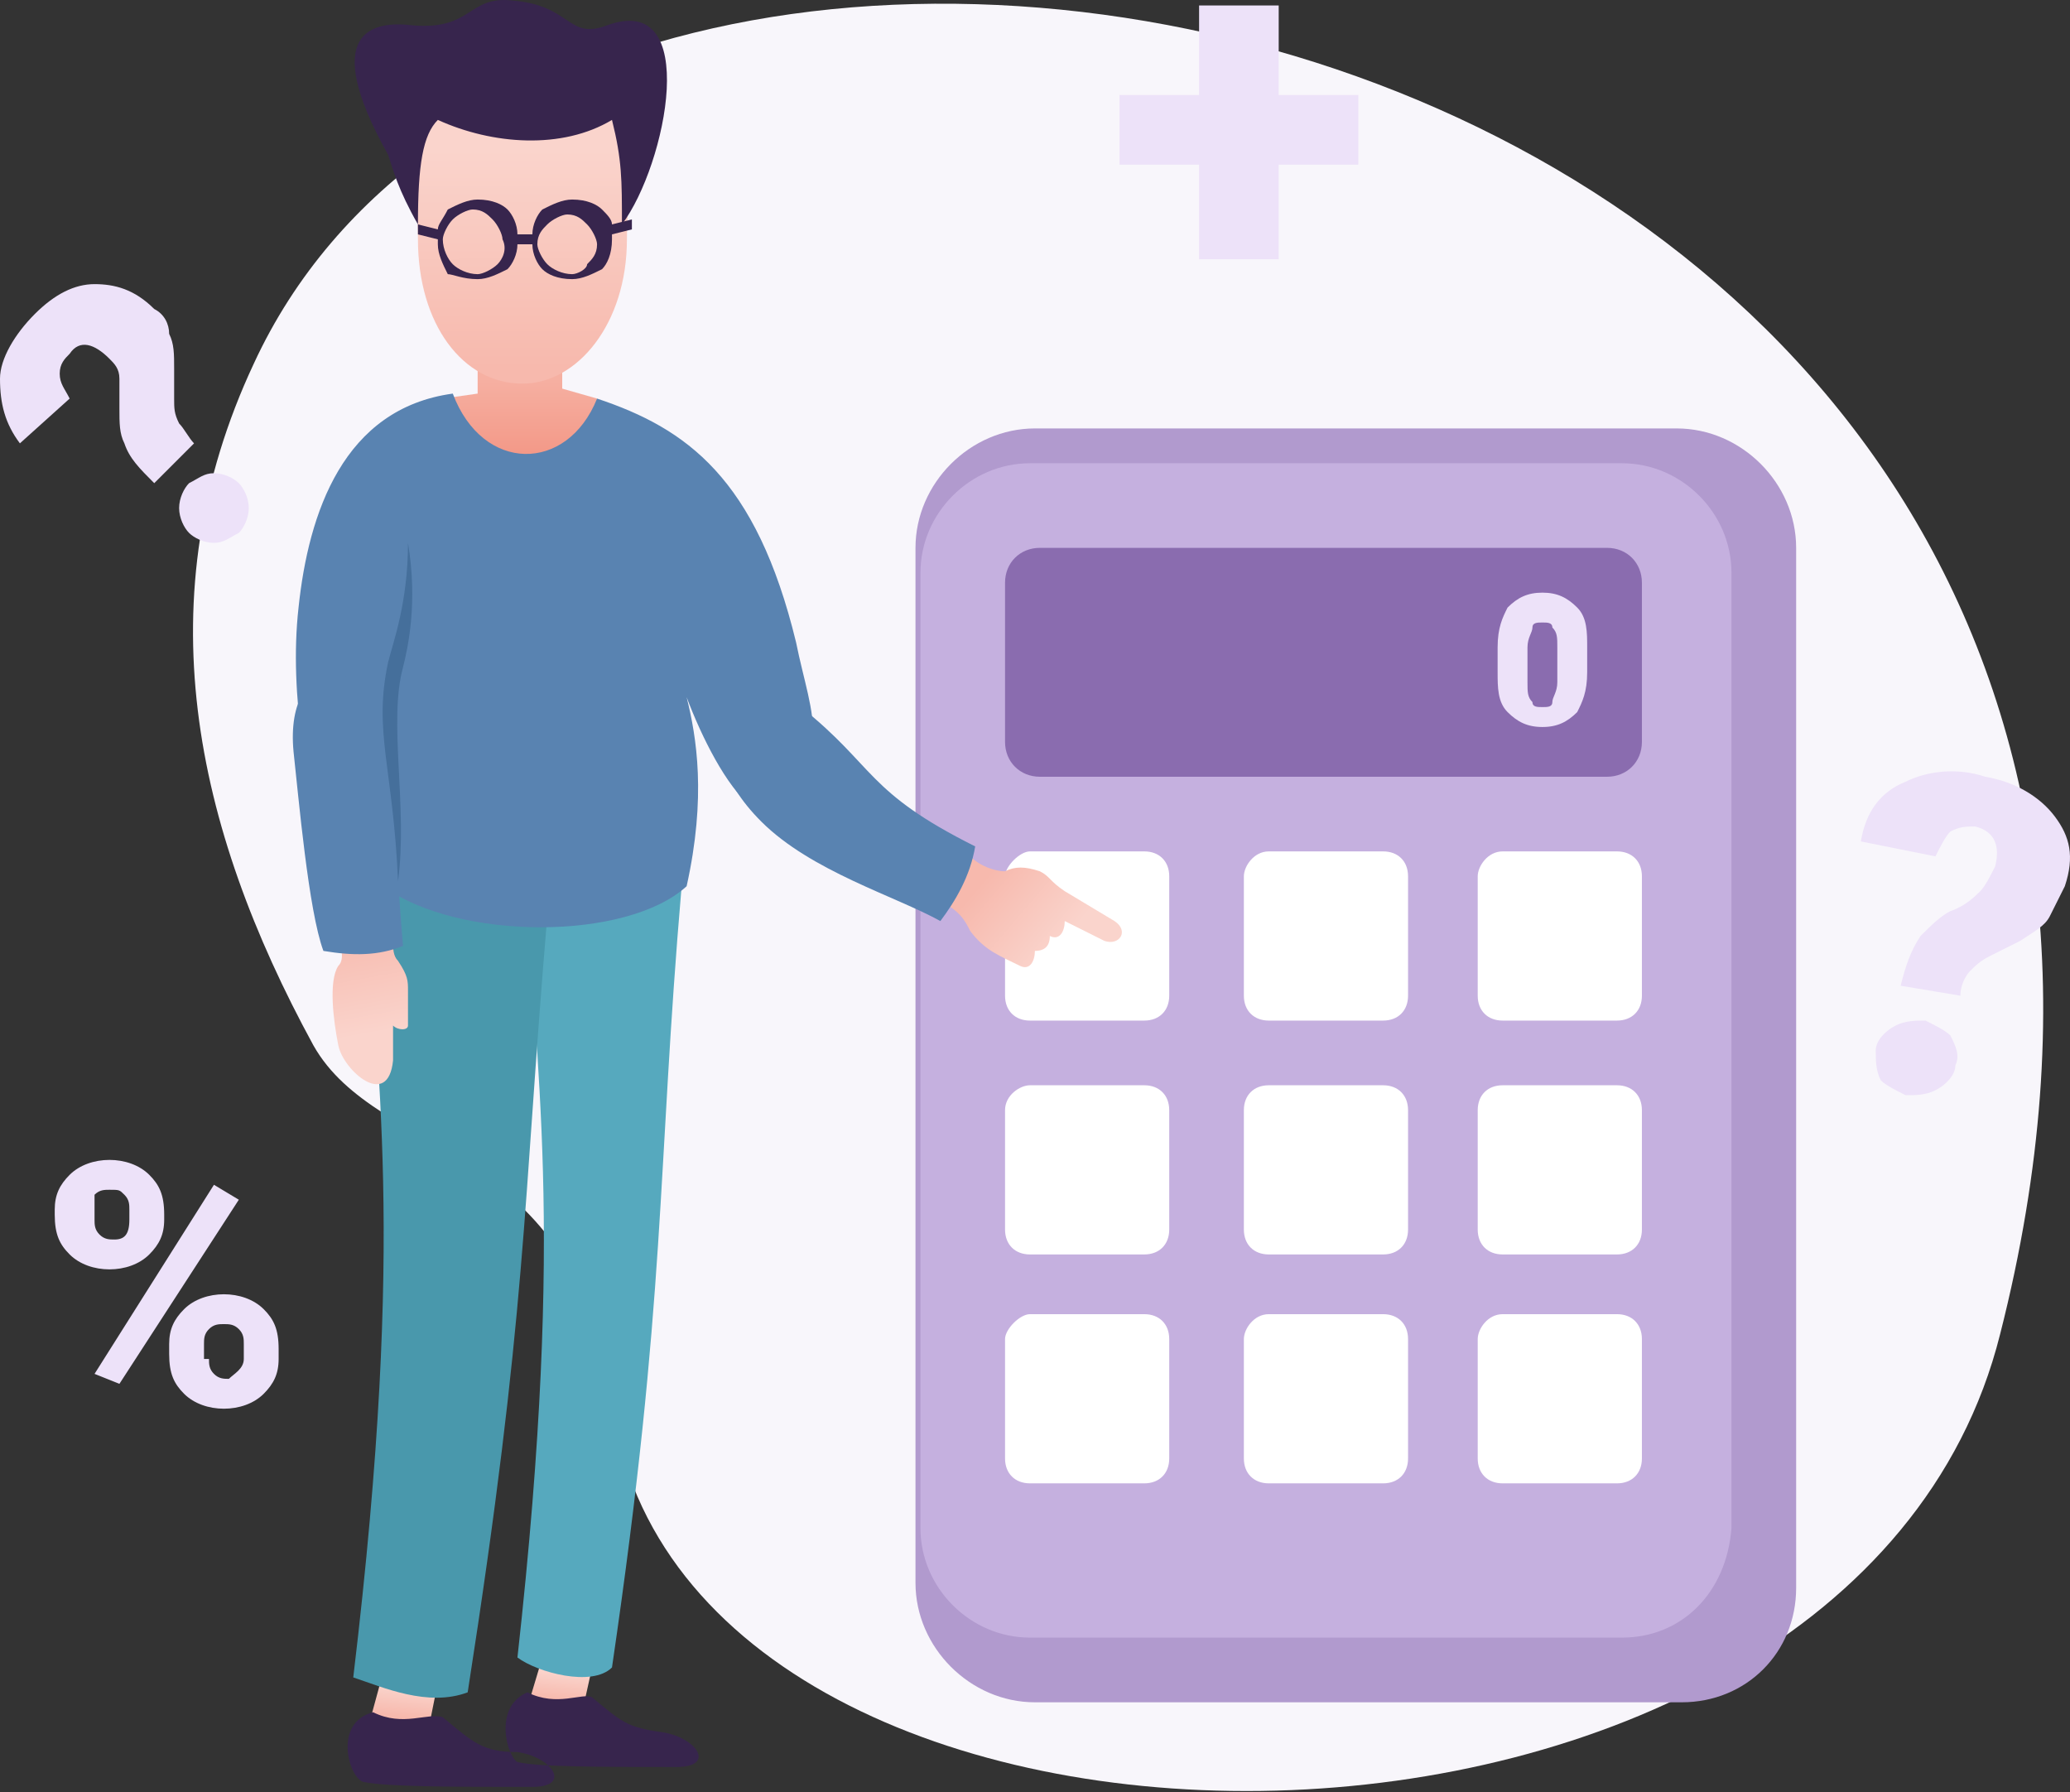
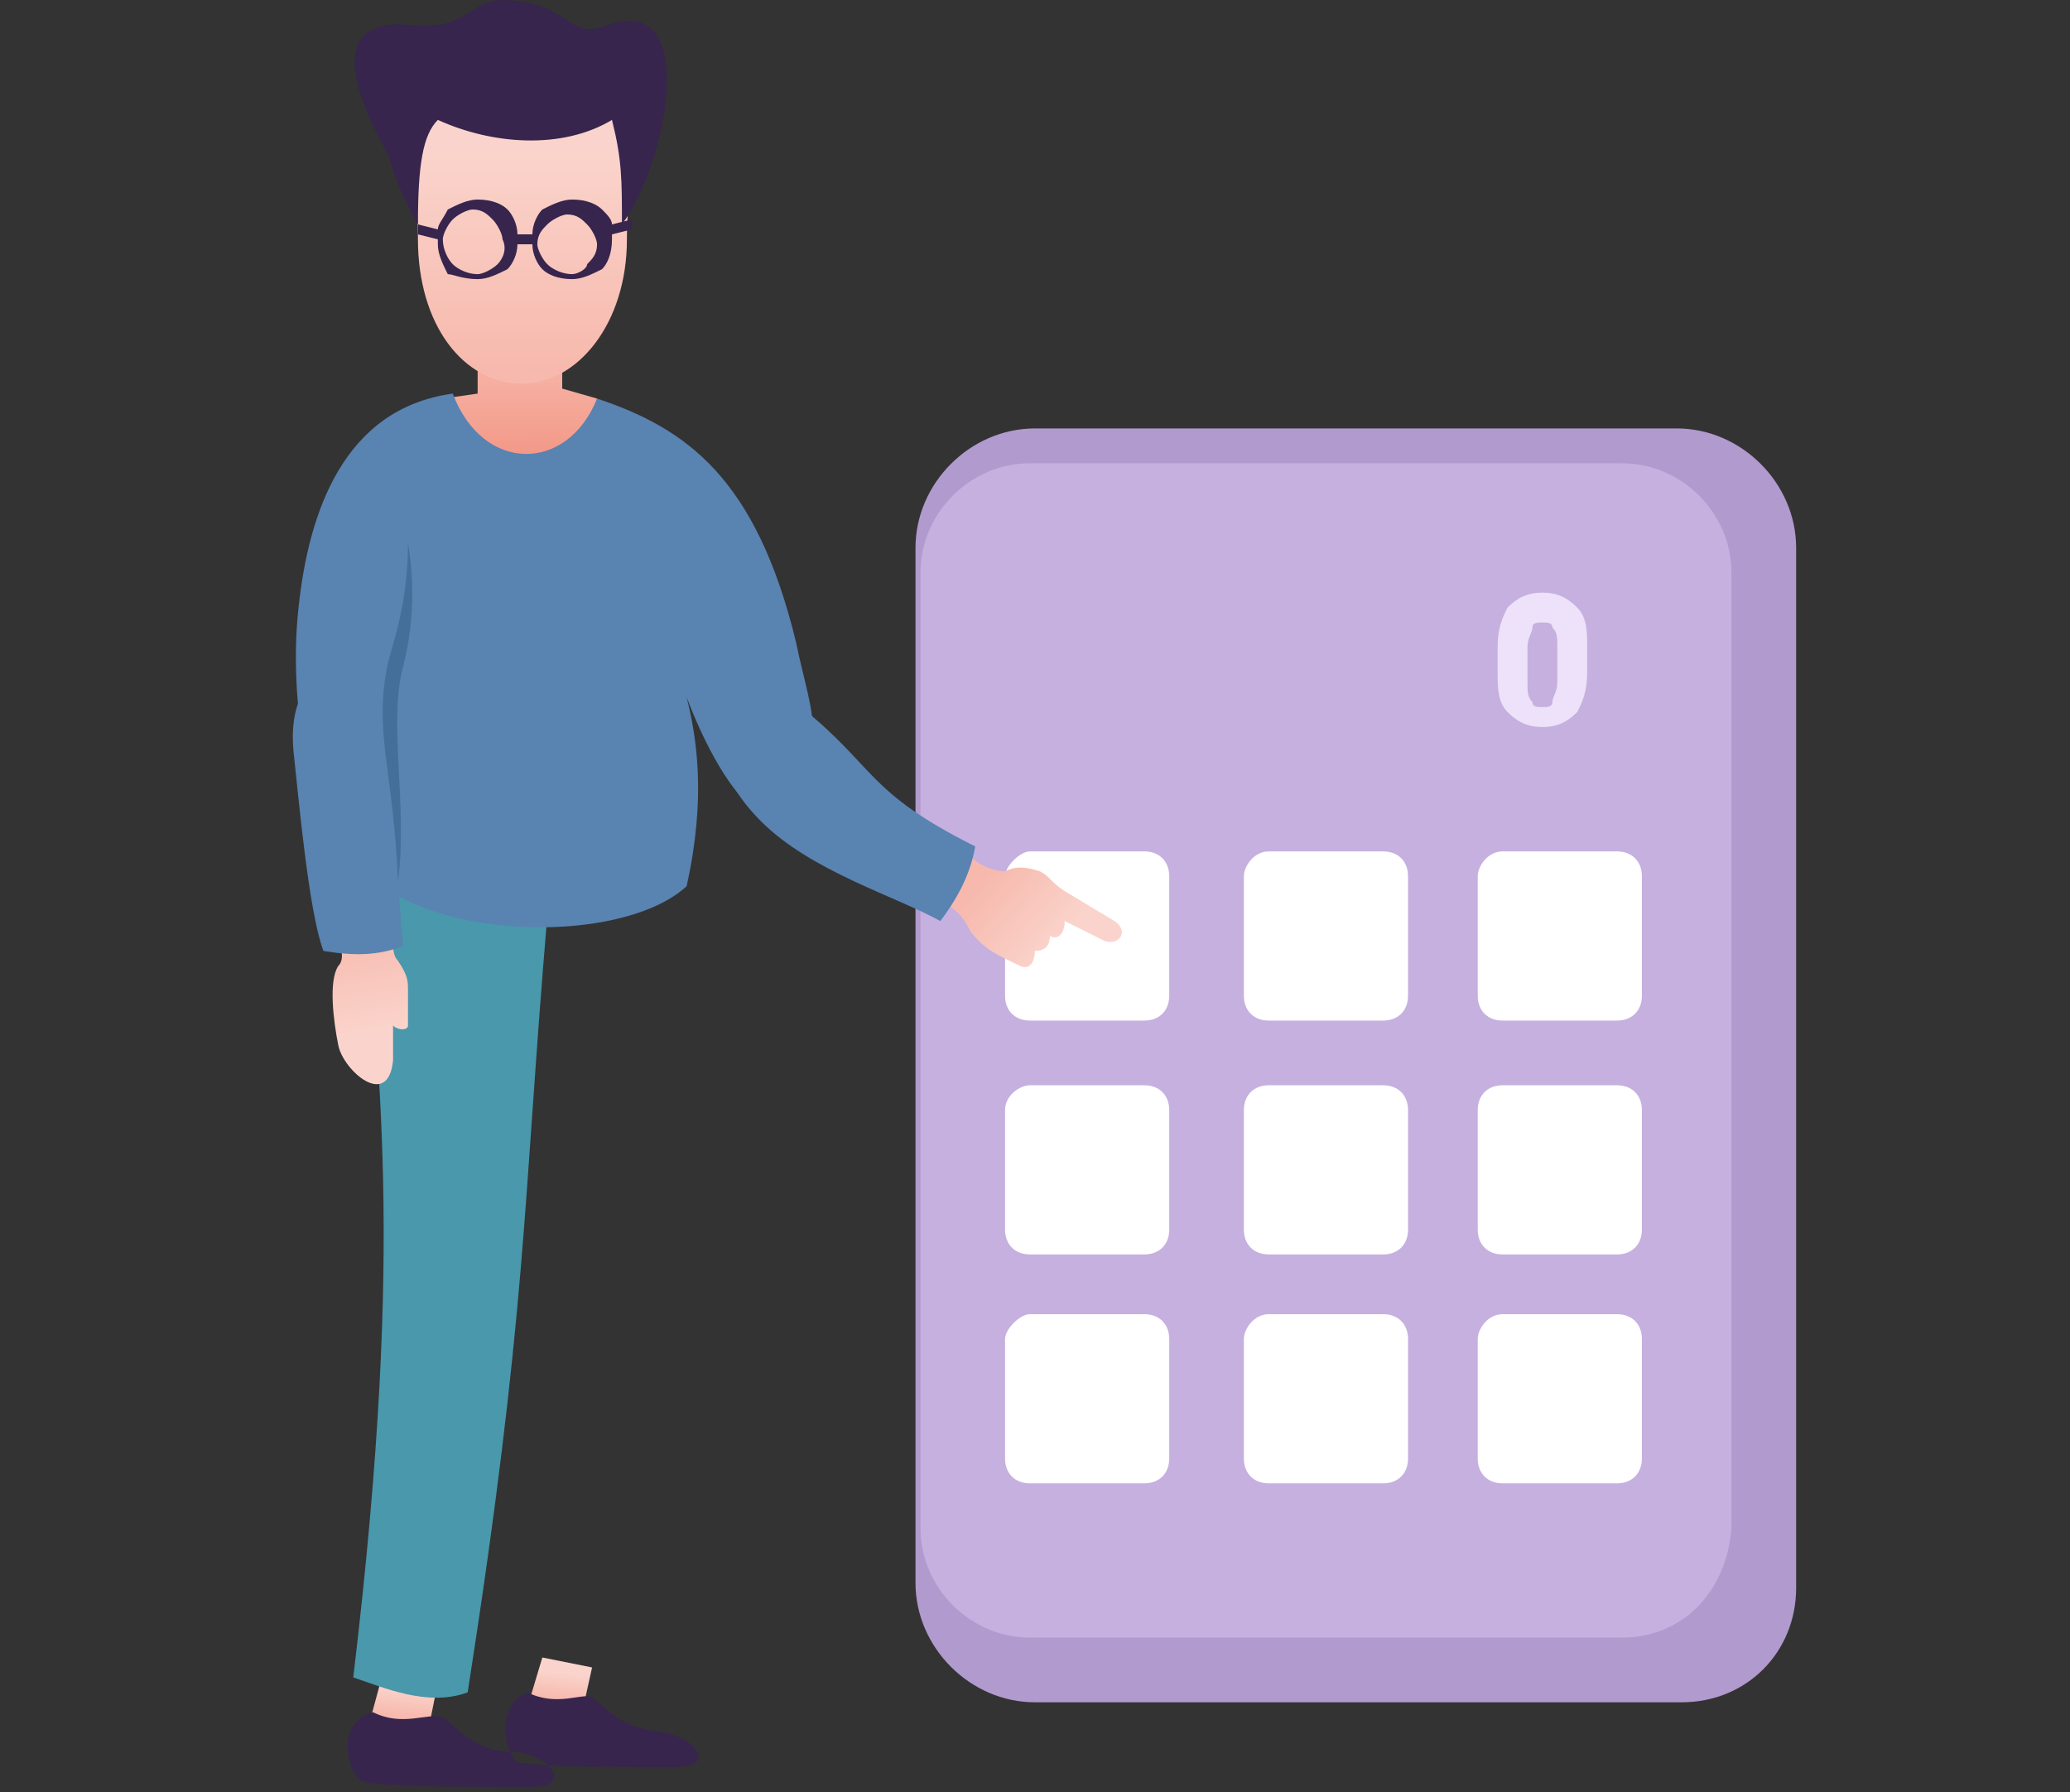
<svg xmlns="http://www.w3.org/2000/svg" width="380" height="329" viewBox="0 0 380 329" fill="none">
  <rect x="0" y="0" width="380" height="329" fill="#333333" stroke="none" />
-   <path fill-rule="evenodd" clip-rule="evenodd" d="M367.176 244.873C429.285 1.003 106.865-63.847 46.582 66.765c-20.094 42.929-10.96 84.944 10.96 125.132 11.874 21.008 48.409 17.354 54.803 65.763 12.787 96.818 227.43 96.818 254.831-12.787z" fill="#F8F6FB" />
-   <path fill-rule="evenodd" clip-rule="evenodd" d="M28.314 88.686c-2.74-2.74-4.566-4.567-5.48-7.307-.913-1.827-.913-3.654-.913-6.394v-5.48c0-1.827-.913-2.74-1.827-3.653-2.74-2.74-5.48-3.654-7.307-.914-.913.913-1.827 1.827-1.827 3.654 0 1.826.914 2.74 1.827 4.566l-9.134 8.22C.913 77.726 0 74.073 0 69.506c0-3.653 2.74-8.22 6.394-11.874 3.653-3.653 7.307-5.48 10.96-5.48 3.654 0 7.307.913 10.96 4.567 1.827.913 2.74 2.74 2.74 4.567.914 1.826.914 3.653.914 6.393v5.48c0 1.827 0 2.74.913 4.567.914.914 1.827 2.74 2.74 3.654l-7.307 7.307zm6.394 9.133c-.913-.913-1.827-2.74-1.827-4.566 0-1.827.914-3.654 1.827-4.567 1.827-.914 2.74-1.827 4.567-1.827s3.654.913 4.567 1.827c.913.913 1.827 2.74 1.827 4.567 0 1.826-.914 3.653-1.827 4.567-1.827.913-2.74 1.826-4.567 1.826s-3.654-.913-4.567-1.826zm314.2 83.118c.914-3.654 1.827-6.394 3.654-9.134 1.827-1.827 3.653-3.654 5.48-4.567 2.74-.913 4.567-2.74 5.48-3.653.914-.914 1.827-2.74 2.74-4.567.914-3.654 0-6.394-3.653-7.307-1.827 0-2.74 0-4.567.913-.913.914-1.827 2.74-2.74 4.567l-13.701-2.74c.914-5.48 3.654-9.134 8.221-10.961 3.653-1.826 9.133-2.74 14.614-.913 5.48.913 10.047 3.654 12.787 7.307 2.74 3.654 3.653 7.307 1.827 12.787l-2.741 5.48c-.913 1.827-2.74 2.741-5.48 4.567l-5.48 2.74c-1.827.914-2.74 1.827-3.653 2.741-.914.913-1.827 2.74-1.827 4.566l-10.961-1.826zm-4.567 11.874c0-1.827 1.827-3.654 3.654-4.567 1.827-.914 3.653-.914 5.48-.914 1.827.914 3.654 1.827 4.567 2.74.913 1.827 1.827 3.654.913 5.481 0 1.826-1.826 3.653-3.653 4.567-1.827.913-3.654.913-5.48.913-1.827-.913-3.654-1.827-4.567-2.74-.914-1.827-.914-3.654-.914-5.48zM234.737 17.444h14.614v12.787h-14.614v17.354h-14.614V30.231h-14.614V17.444h14.614V1.004h14.614v16.44zM10.047 222.039c0-2.74.914-4.567 2.74-6.394 1.827-1.826 4.568-2.74 7.308-2.74s5.48.914 7.307 2.74c1.826 1.827 2.74 3.654 2.74 7.307v.914c0 2.74-.914 4.567-2.74 6.393-1.827 1.827-4.567 2.74-7.307 2.74s-5.48-.913-7.307-2.74c-1.827-1.826-2.74-3.653-2.74-7.307v-.913zm7.308 1.827c0 .913 0 1.826.913 2.74.913.913 1.827.913 2.74.913 1.827 0 2.74-.913 2.74-3.653v-1.827c0-.913 0-1.827-.913-2.74-.914-.913-.914-.913-2.74-.913-.914 0-1.827 0-2.74.913v4.567zm13.7 22.834c0-2.74.913-4.567 2.74-6.394 1.827-1.826 4.567-2.74 7.307-2.74s5.48.914 7.307 2.74c1.827 1.827 2.74 3.654 2.74 7.307v1.827c0 2.74-.913 4.567-2.74 6.394-1.827 1.827-4.567 2.74-7.307 2.74s-5.48-.913-7.307-2.74c-1.827-1.827-2.74-3.654-2.74-7.307V246.7zm7.307 2.74c0 .914 0 1.827.913 2.74.914.914 1.827.914 2.74.914.914-.914 2.74-1.827 2.74-3.654v-2.74c0-.913 0-1.827-.913-2.74-.913-.913-1.826-.913-2.74-.913-.913 0-1.827 0-2.74.913-.913.913-.913 1.827-.913 2.74v2.74h.913zm-16.44 4.567l-4.567-1.827 21.92-34.708 4.567 2.74-21.92 33.795z" fill="#EDE2F9" />
  <path fill-rule="evenodd" clip-rule="evenodd" d="M308.72 312.463H189.982c-11.874 0-21.921-10.047-21.921-21.921V100.561c0-11.874 10.047-21.92 21.921-21.92h117.825c11.873 0 21.921 10.046 21.921 21.92v190.895c0 11.874-9.134 21.007-21.008 21.007z" fill="#B19ACE" />
  <path fill-rule="evenodd" clip-rule="evenodd" d="M297.759 300.589H189.068c-10.96 0-20.094-9.134-20.094-20.094V105.127c0-10.96 9.134-20.094 20.094-20.094h108.691c10.961 0 20.095 9.134 20.095 20.094v175.368c-.914 11.874-9.134 20.094-20.095 20.094z" fill="#C5B0DF" />
-   <path fill-rule="evenodd" clip-rule="evenodd" d="M190.895 100.56h104.124c3.654 0 6.394 2.74 6.394 6.394v29.228c0 3.653-2.74 6.393-6.394 6.393H190.895c-3.654 0-6.394-2.74-6.394-6.393v-29.228c0-3.654 2.74-6.394 6.394-6.394z" fill="#8A6CAF" />
  <path fill-rule="evenodd" clip-rule="evenodd" d="M189.068 156.277h21.008c2.74 0 4.567 1.826 4.567 4.566v21.921c0 2.741-1.827 4.567-4.567 4.567h-21.008c-2.74 0-4.567-1.826-4.567-4.567v-21.921c0-1.826 2.74-4.566 4.567-4.566zm86.77 0h21.008c2.74 0 4.567 1.826 4.567 4.566v21.921c0 2.741-1.827 4.567-4.567 4.567h-21.008c-2.74 0-4.566-1.826-4.566-4.567v-21.921c0-1.826 1.826-4.566 4.566-4.566zm-42.928 0h21.007c2.741 0 4.567 1.826 4.567 4.566v21.921c0 2.741-1.826 4.567-4.567 4.567H232.91c-2.74 0-4.567-1.826-4.567-4.567v-21.921c0-1.826 1.827-4.566 4.567-4.566zm-43.842 42.928h21.008c2.74 0 4.567 1.827 4.567 4.567v21.921c0 2.74-1.827 4.566-4.567 4.566h-21.008c-2.74 0-4.567-1.826-4.567-4.566v-21.921c0-2.74 2.74-4.567 4.567-4.567zm86.77 0h21.008c2.74 0 4.567 1.827 4.567 4.567v21.921c0 2.74-1.827 4.566-4.567 4.566h-21.008c-2.74 0-4.566-1.826-4.566-4.566v-21.921c0-2.74 1.826-4.567 4.566-4.567zm-42.928 0h21.007c2.741 0 4.567 1.827 4.567 4.567v21.921c0 2.74-1.826 4.566-4.567 4.566H232.91c-2.74 0-4.567-1.826-4.567-4.566v-21.921c0-2.74 1.827-4.567 4.567-4.567zm-43.842 42.016h21.008c2.74 0 4.567 1.826 4.567 4.567v21.92c0 2.741-1.827 4.567-4.567 4.567h-21.008c-2.74 0-4.567-1.826-4.567-4.567v-21.92c0-1.827 2.74-4.567 4.567-4.567zm86.77 0h21.008c2.74 0 4.567 1.826 4.567 4.567v21.92c0 2.741-1.827 4.567-4.567 4.567h-21.008c-2.74 0-4.566-1.826-4.566-4.567v-21.92c0-1.827 1.826-4.567 4.566-4.567zm-42.928 0h21.007c2.741 0 4.567 1.826 4.567 4.567v21.92c0 2.741-1.826 4.567-4.567 4.567H232.91c-2.74 0-4.567-1.826-4.567-4.567v-21.92c0-1.827 1.827-4.567 4.567-4.567z" fill="#fff" />
  <path fill-rule="evenodd" clip-rule="evenodd" d="M291.366 123.396c0 3.653-.913 5.48-1.827 7.307-1.827 1.826-3.653 2.74-6.393 2.74-2.74 0-4.567-.914-6.394-2.74-1.827-1.827-1.827-4.567-1.827-7.307v-4.567c0-3.654.914-5.48 1.827-7.307 1.827-1.827 3.654-2.74 6.394-2.74s4.566.913 6.393 2.74c1.827 1.827 1.827 4.567 1.827 7.307v4.567zm-5.48-4.567c0-1.827 0-2.74-.914-3.654 0-.913-.913-.913-1.826-.913-.914 0-1.827 0-1.827.913 0 .914-.913 1.827-.913 3.654v6.393c0 1.827 0 2.741.913 3.654 0 .913.913.913 1.827.913.913 0 1.826 0 1.826-.913s.914-1.827.914-3.654v-6.393z" fill="#EDE2F9" />
  <path fill-rule="evenodd" clip-rule="evenodd" d="M204.596 169.063c2.74 1.826.913 4.566-1.827 3.653l-7.307-3.653c0 1.826-.914 3.653-2.74 2.74 0 1.826-.914 2.74-2.74 2.74 0 1.827-.914 3.653-2.74 2.74-3.654-1.827-6.394-2.74-9.134-6.394-.914-1.826-1.827-3.653-5.48-5.48l5.48-8.22c1.827 1.826 4.567 2.74 6.393 2.74 1.827-.914 3.654-.914 6.394 0 1.827.913 1.827 1.827 4.567 3.653l9.134 5.481z" fill="url(#a)" />
  <path fill-rule="evenodd" clip-rule="evenodd" d="M147.053 129.789c13.701 10.96 11.874 15.527 31.968 25.574-.913 5.48-3.653 10.047-6.393 13.701-8.22-4.567-23.748-9.134-32.882-18.268-15.527-15.527-4.566-29.228 7.307-21.007z" fill="#5983B1" />
  <path fill-rule="evenodd" clip-rule="evenodd" d="M81.29 73.159l.914 10.047 11.874 10.047 14.613-10.96.914-9.134-6.394-1.827v-7.307H87.684v8.22l-6.394.914z" fill="url(#b)" />
  <path fill-rule="evenodd" clip-rule="evenodd" d="M95.905 70.418c10.047 0 19.181-10.96 19.181-26.487 0-14.614 5.48-29.228-19.181-27.402-24.661 1.827-19.181 11.874-19.181 27.402 0 15.527 8.22 26.487 19.18 26.487z" fill="url(#c)" />
  <path fill-rule="evenodd" clip-rule="evenodd" d="M112.345 22.01c1.827 7.307 1.827 10.961 1.827 19.181 8.22-10.96 14.614-42.928-2.74-36.535-7.307 2.74-6.394-3.653-17.354-4.566-8.22-.914-7.307 5.48-18.268 4.566-7.307-.913-17.354.914-4.567 23.748.914 2.74 1.827 6.394 5.48 12.787 0-10.96.914-16.44 3.654-19.18 10.047 4.566 22.835 5.48 31.968 0z" fill="#37254D" />
  <path fill-rule="evenodd" clip-rule="evenodd" d="M87.684 51.238c1.827 0 3.654-.913 5.48-1.827.914-.913 1.827-2.74 1.827-4.567h2.74c0 1.827.913 3.654 1.827 4.567.913.914 2.74 1.827 5.48 1.827 1.827 0 3.654-.913 5.48-1.827.914-.913 1.827-2.74 1.827-5.48v-.913l3.654-.914v-1.826l-3.654.913c0-.913-.913-1.827-1.827-2.74-.913-.914-2.74-1.827-5.48-1.827-1.827 0-3.653.913-5.48 1.827-.914.913-1.827 2.74-1.827 4.567h-2.74c0-1.827-.913-3.654-1.827-4.567-.913-.914-2.74-1.827-5.48-1.827-1.827 0-3.653.913-5.48 1.827-.914 1.827-1.827 2.74-1.827 3.653l-3.653-.913v1.827l3.653.913v.913c0 1.827.913 3.654 1.827 5.48.913 0 2.74.914 5.48.914zm12.787-2.74c-.913-.913-1.827-2.74-1.827-3.654 0-1.826.914-2.74 1.827-3.653.914-.913 2.74-1.827 3.654-1.827 1.826 0 2.74.914 3.653 1.827.914.913 1.827 2.74 1.827 3.653 0 1.827-.913 2.74-1.827 3.654 0 .913-1.827 1.827-2.74 1.827-1.827 0-3.653-.914-4.567-1.827zm-9.133 0c-.914.913-2.74 1.827-3.654 1.827-1.827 0-3.653-.914-4.567-1.827-.913-.913-1.827-2.74-1.827-4.567 0-.913.914-2.74 1.827-3.653.913-.914 2.74-1.827 3.654-1.827 1.826 0 2.74.913 3.653 1.827.913.913 1.827 2.74 1.827 3.653.913 1.827 0 3.654-.913 4.567z" fill="#37254D" />
  <path fill-rule="evenodd" clip-rule="evenodd" d="M67.59 317.03l2.74-10.047 10.047 1.827-1.827 9.134c-.913-.914-10.047-.914-10.96-.914z" fill="url(#d)" />
  <path fill-rule="evenodd" clip-rule="evenodd" d="M96.818 313.376l2.74-9.134 9.134 1.827-1.827 8.221c-.914 0-9.134-.914-10.047-.914z" fill="url(#e)" />
  <path fill-rule="evenodd" clip-rule="evenodd" d="M68.503 314.291c5.48 2.74 10.047 0 12.787.913 5.48 4.567 7.307 6.393 13.7 6.393 6.395.914 10.048 6.394 2.741 6.394-14.614 0-26.488 0-31.055-.913-2.74-.914-5.48-10.961 1.827-12.787zm28.315-3.655c5.48 2.74 10.047 0 11.873.913 5.481 4.567 6.394 5.48 12.788 6.394 6.393.913 10.047 6.393 2.74 6.393-13.701 0-25.575 0-29.228-.913-1.827-.913-4.567-10.047 1.827-12.787z" fill="#37254D" />
-   <path fill-rule="evenodd" clip-rule="evenodd" d="M94.991 304.243c3.653 2.74 13.701 5.48 17.354 1.827 10.047-68.503 8.22-90.424 12.787-143.4-5.48 0-15.527 0-28.314-1.826.913 35.621 7.307 61.195-1.827 143.399z" fill="#56A9BE" />
  <path fill-rule="evenodd" clip-rule="evenodd" d="M64.85 307.896c5.48 1.827 13.7 5.48 21.007 2.74 10.96-70.329 10.047-88.597 14.614-142.486-7.307 0-18.267-4.567-32.881-5.48.913 34.708 7.307 61.196-2.74 145.226z" fill="#4998AC" />
  <path fill-rule="evenodd" clip-rule="evenodd" d="M109.605 73.16c16.441 5.48 29.228 14.614 36.535 44.755 2.74 13.701 8.22 22.835-8.22 30.142-4.567-3.654-9.134-12.787-11.874-20.094 1.826 7.307 3.653 18.267 0 34.708-10.961 10.047-42.015 10.047-55.716 0-3.653-2.74-8.22 1.826-10.047 1.826-3.654-20.094-7.307-36.534-5.48-52.975 1.826-17.354 8.22-36.535 28.314-39.275 5.48 14.614 21.008 14.614 26.488.913z" fill="#5983B1" />
  <path fill-rule="evenodd" clip-rule="evenodd" d="M62.11 177.285c-1.827 2.74-.914 10.047 0 14.614.913 4.567 9.133 11.874 10.047 2.74v-6.394c.913.914 2.74.914 2.74 0v-6.393c0-1.827 0-2.741-1.827-5.481-1.827-1.826 0-5.48-1.827-6.393-1.826-.914-6.393-.914-8.22 0-1.827 1.826.913 5.48-.913 7.307z" fill="url(#f)" />
  <path fill-rule="evenodd" clip-rule="evenodd" d="M73.984 173.631c-4.567 1.826-9.134 1.826-14.614.913-2.74-7.307-4.567-28.314-5.48-36.535-1.827-19.181 15.527-18.267 17.353-1.827.914 8.221 1.827 27.402 2.74 37.449z" fill="#5983B1" />
  <path fill-rule="evenodd" clip-rule="evenodd" d="M74.897 99.648c1.827 10.961 0 19.181-.913 22.834-2.74 10.048.913 25.575-.914 39.276-.913-21.008-4.566-27.402-1.826-40.189.913-3.653 3.653-10.96 3.653-21.92z" fill="#456F9B" />
  <defs>
    <linearGradient id="a" x1="180.941" y1="161.17" x2="194.898" y2="173.144" gradientUnits="userSpaceOnUse">
      <stop stop-color="#F7B9AD" />
      <stop offset="1" stop-color="#FAD4CC" />
    </linearGradient>
    <linearGradient id="b" x1="95.624" y1="91.993" x2="95.619" y2="69.544" gradientUnits="userSpaceOnUse">
      <stop stop-color="#F18A77" />
      <stop offset="1" stop-color="#F6B0A2" />
    </linearGradient>
    <linearGradient id="c" x1="95.741" y1="67.522" x2="95.731" y2="27.471" gradientUnits="userSpaceOnUse">
      <stop stop-color="#F7B9AD" />
      <stop offset="1" stop-color="#FAD4CC" />
    </linearGradient>
    <linearGradient id="d" x1="73.809" y1="315.035" x2="74.371" y2="309.697" gradientUnits="userSpaceOnUse">
      <stop stop-color="#F7B9AD" />
      <stop offset="1" stop-color="#FAD4CC" />
    </linearGradient>
    <linearGradient id="e" x1="102.335" y1="311.958" x2="102.865" y2="306.923" gradientUnits="userSpaceOnUse">
      <stop stop-color="#F7B9AD" />
      <stop offset="1" stop-color="#FAD4CC" />
    </linearGradient>
    <linearGradient id="f" x1="64.819" y1="169.601" x2="68.482" y2="189.712" gradientUnits="userSpaceOnUse">
      <stop stop-color="#F7B9AD" />
      <stop offset="1" stop-color="#FAD4CC" />
    </linearGradient>
  </defs>
</svg>